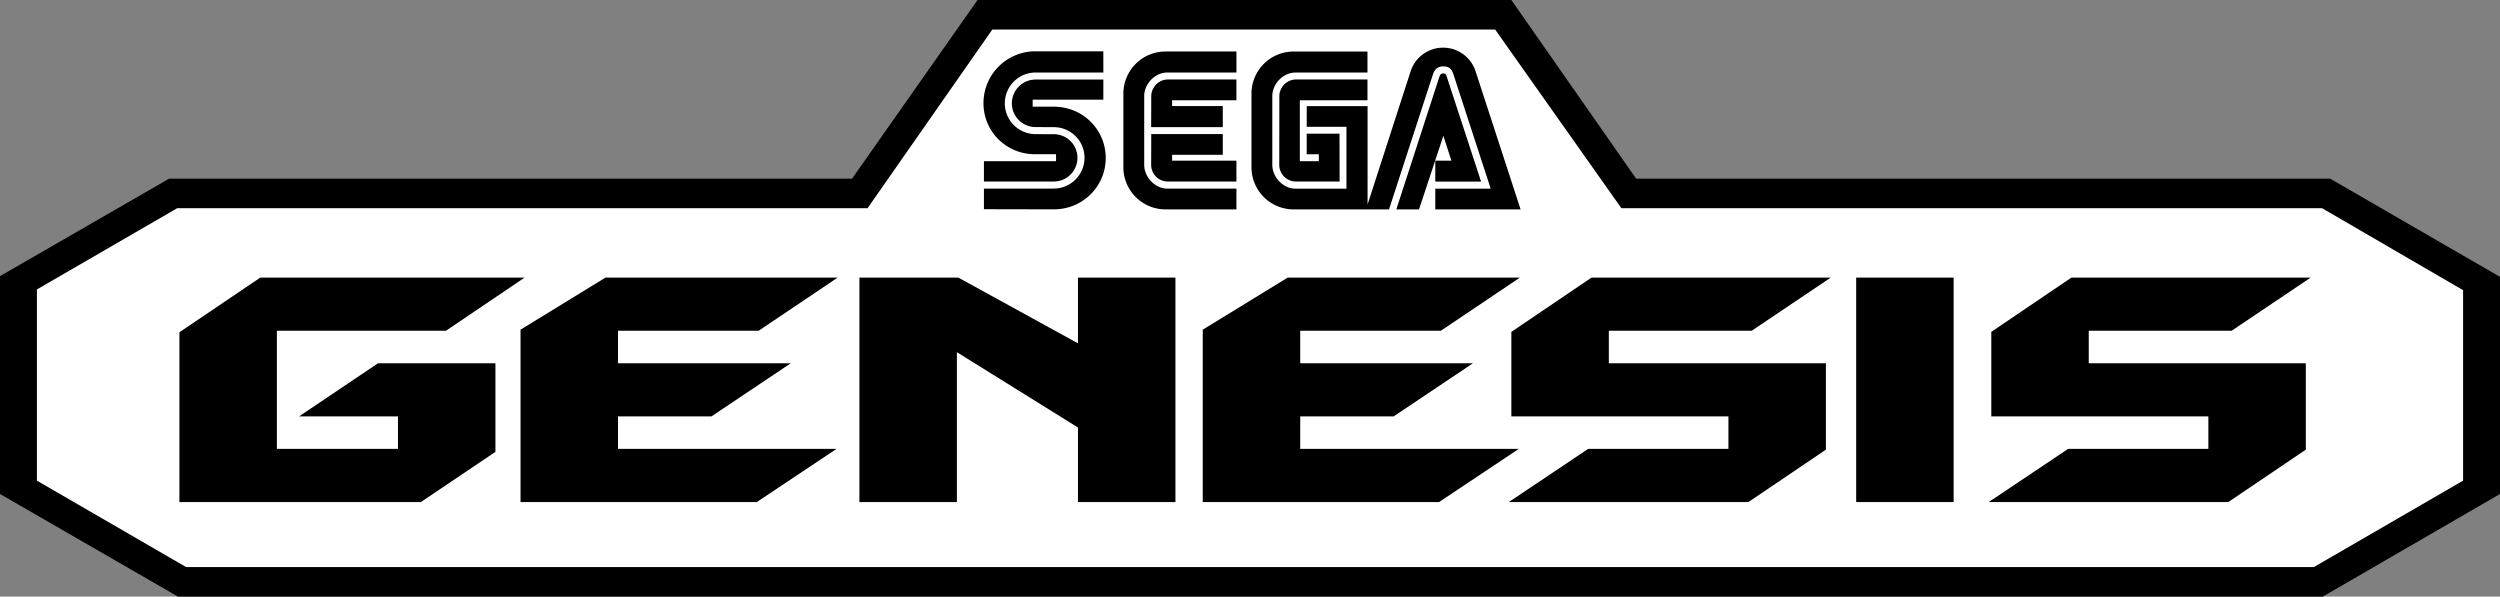
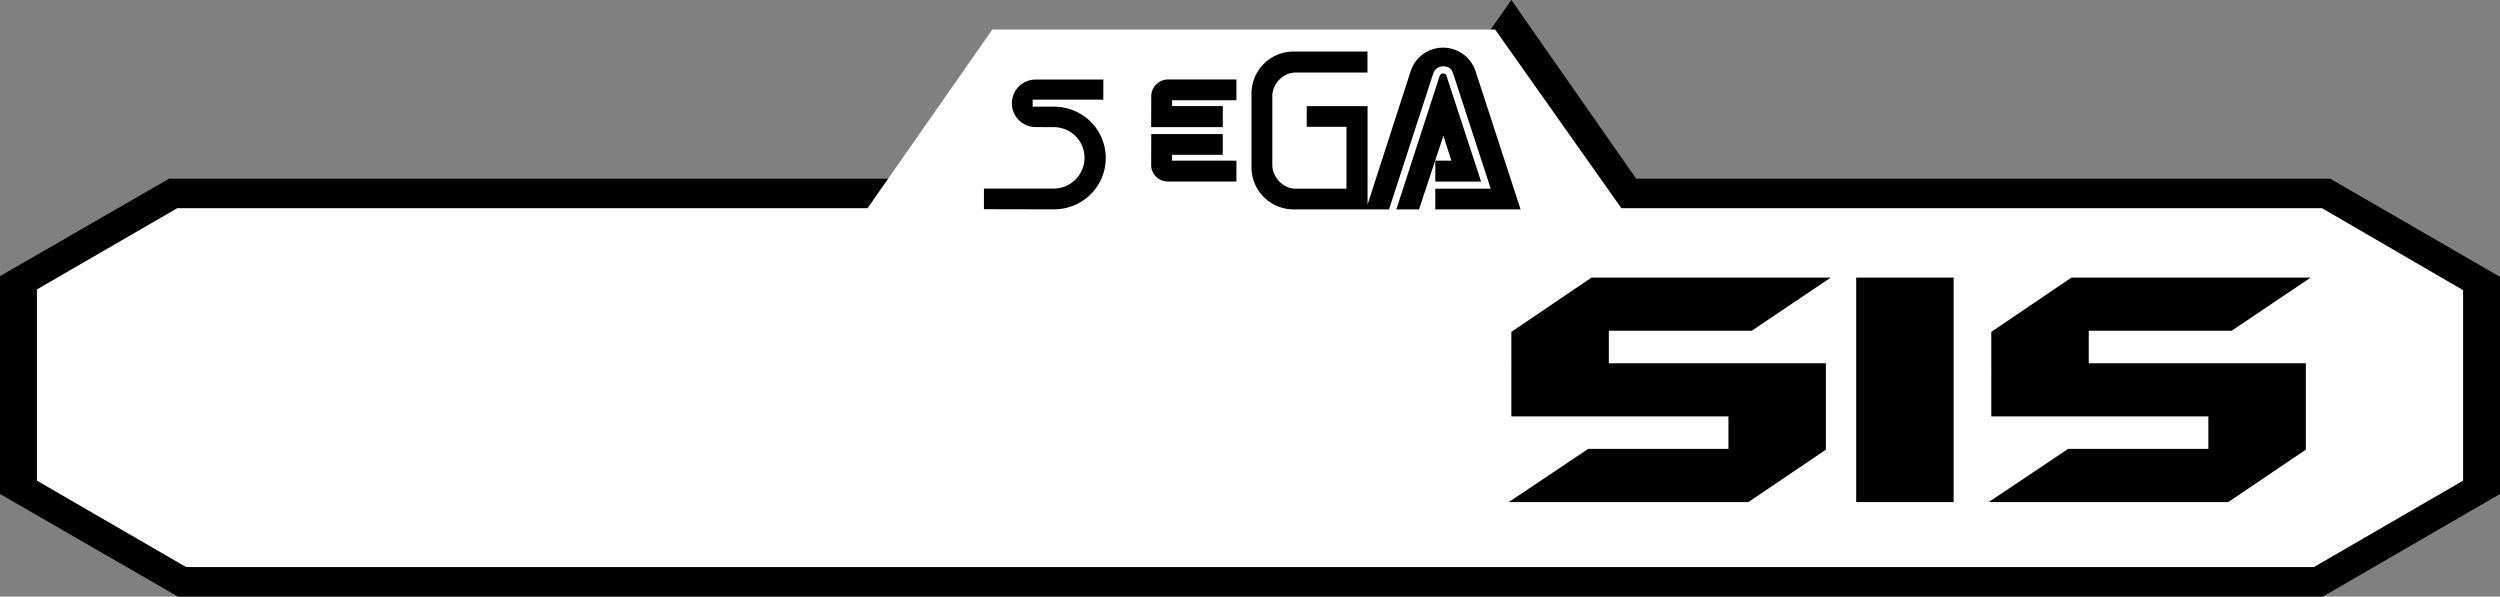
<svg xmlns="http://www.w3.org/2000/svg" width="175.747" height="41.94">
  <rect width="100%" height="100%" fill="#808080" stroke="none" />
  <g fill-rule="evenodd">
-     <path d="M163.29 41.94l12.457-7.215V19.464l-11.937-6.903h-48.791L106.247 0H68.721l-8.824 12.561H11.886L0 19.412v15.313l12.509 7.215z" />
+     <path d="M163.29 41.94l12.457-7.215V19.464l-11.937-6.903h-48.791L106.247 0l-8.824 12.561H11.886L0 19.412v15.313l12.509 7.215z" />
    <path fill="#fff" d="M2.595 33.789l10.484 6.073h149.588l10.485-6.073v-13.39l-9.912-5.762h-49.258l-8.875-12.561H69.759l-8.772 12.561h-48.53l-9.862 5.71z" />
    <path d="M80.925 11.588a1.17 1.17 0 0 0 1.179 1.172h4.815v-1.466h-4.522v-.411h3.563V9.424h-5.028l-.007 2.164zm.007-4.834c0-.606.522-1.169 1.172-1.166h4.815v1.459h-4.522v.411h3.563v1.479h-5.035l.007-2.183zm32.167 18.783h15.26v6.073l-5.449 3.685h-16.844l5.58-3.738h9.861v-2.283h-15.26V23.33l5.633-3.814h16.817l-5.555 3.736h-10.043zm17.389-6.021h6.851v15.779h-6.851zm16.349 6.021h15.26v6.073l-5.451 3.685h-16.842l5.58-3.738h9.862v-2.283h-15.26V23.33l5.631-3.814h16.818l-5.555 3.736h-10.043z" />
-     <path d="M91.404 31.557v-2.283h6.564l5.58-3.737H91.404v-2.285h9.886l5.555-3.736H90.521l-5.969 3.66v12.119h16.61l5.605-3.738zm-47.96 0v-2.283h6.566l5.579-3.737H43.444v-2.285h9.887l5.554-3.736H42.561l-5.968 3.66v12.119h16.609l5.606-3.738zm32.336-1.504l-8.512-5.295v10.537h-6.852V19.516h6.955l8.409 4.619v-4.619h6.852v15.779H75.78zm-56.316-6.801v8.305h8.512v-2.283h-6.955l5.554-3.737h8.253v6.229l-5.243 3.529H12.613V23.358l5.683-3.842h18.582l-5.528 3.736zM81.932 3.621a2.96 2.96 0 0 0-2.96 2.959v5.18a2.96 2.96 0 0 0 2.96 2.959h4.988V13.26h-4.864c-.858 0-1.619-.813-1.619-1.671v-4.84c0-.858.761-1.651 1.619-1.651h4.864V3.619h-4.988v.002zm9.444 7.713V7.047h4.756V5.588h-5.023c-.65-.003-1.172.56-1.172 1.166l-.006 4.834c0 .658.535 1.179 1.178 1.172h3.064l-.008-3.362H91.86v1.446h.852v.489h-1.336v.001zM77.562 3.607h-4.779a3.646 3.646 0 0 0-3.646 3.645c0 2.014 1.633 3.607 3.646 3.59h1.456v.492h-5.07v1.427h4.905a1.67 1.67 0 0 0 1.67-1.669 1.66 1.66 0 0 0-1.67-1.657l-1.271-.005a2.166 2.166 0 0 1 0-4.332h4.762l-.003-1.491z" />
    <path d="M77.562 7.008h-4.967v.489l1.49.003c2.014 0 3.646 1.593 3.646 3.606 0 2.014-1.632 3.611-3.646 3.611l-4.916-.01v-1.451h4.905a2.165 2.165 0 0 0 2.166-2.165c0-1.196-.97-2.153-2.166-2.153l-1.271-.005a1.67 1.67 0 0 1 0-3.34h4.762l-.003 1.415zm24.127-1.67c-.059-.139-.08-.172-.24-.172-.16 0-.199.083-.26.222l-3.029 9.331 1.594.002 1.713-5.173.564 1.747H100.9v1.472h3.219l-2.43-7.429z" />
    <path d="M90.937 14.72a2.96 2.96 0 0 1-2.96-2.959v-5.18a2.96 2.96 0 0 1 2.96-2.959h5.195v1.479h-5.07c-.859 0-1.62.793-1.62 1.651v4.84c0 .858.76 1.671 1.62 1.671h3.592V8.912h-2.793V7.459h4.277v6.92l3.047-9.428a2.4 2.4 0 0 1 4.547.062l3.164 9.708H100.9v-1.459h3.895l-2.641-8.097c-.154-.445-.43-.498-.705-.498-.287 0-.553.118-.703.525l-3.1 9.529h-6.709v-.001z" />
  </g>
</svg>